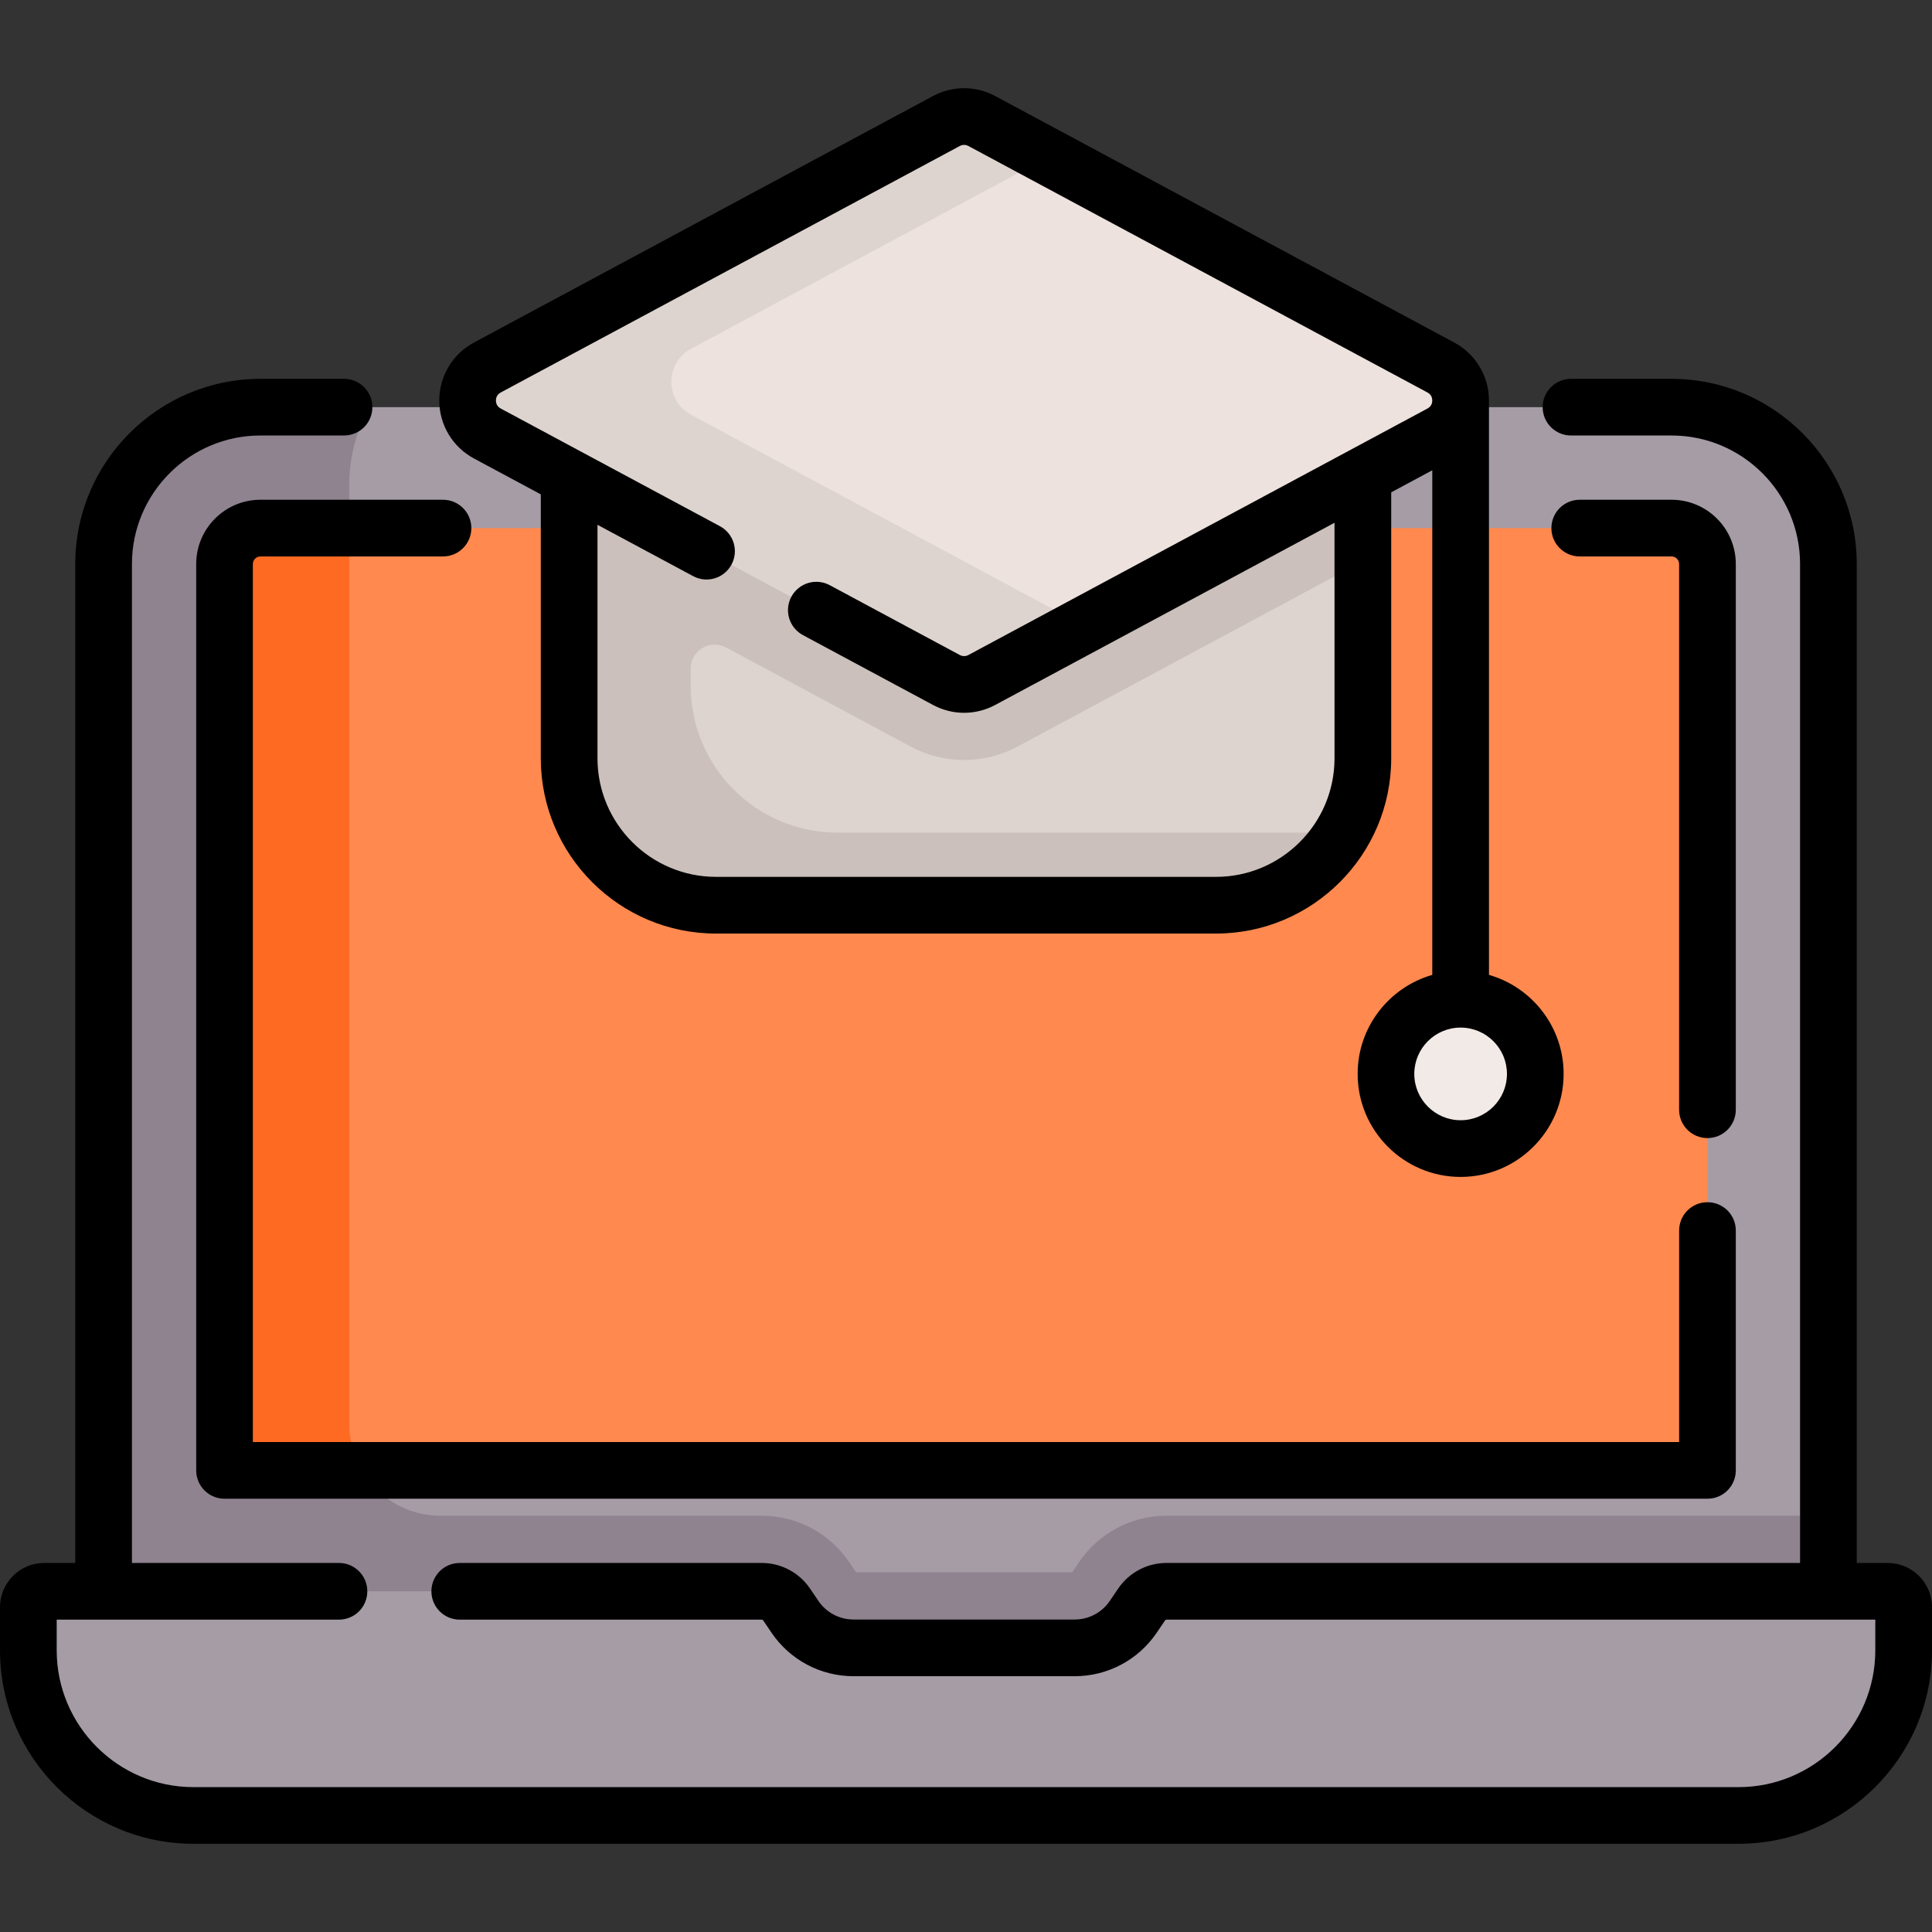
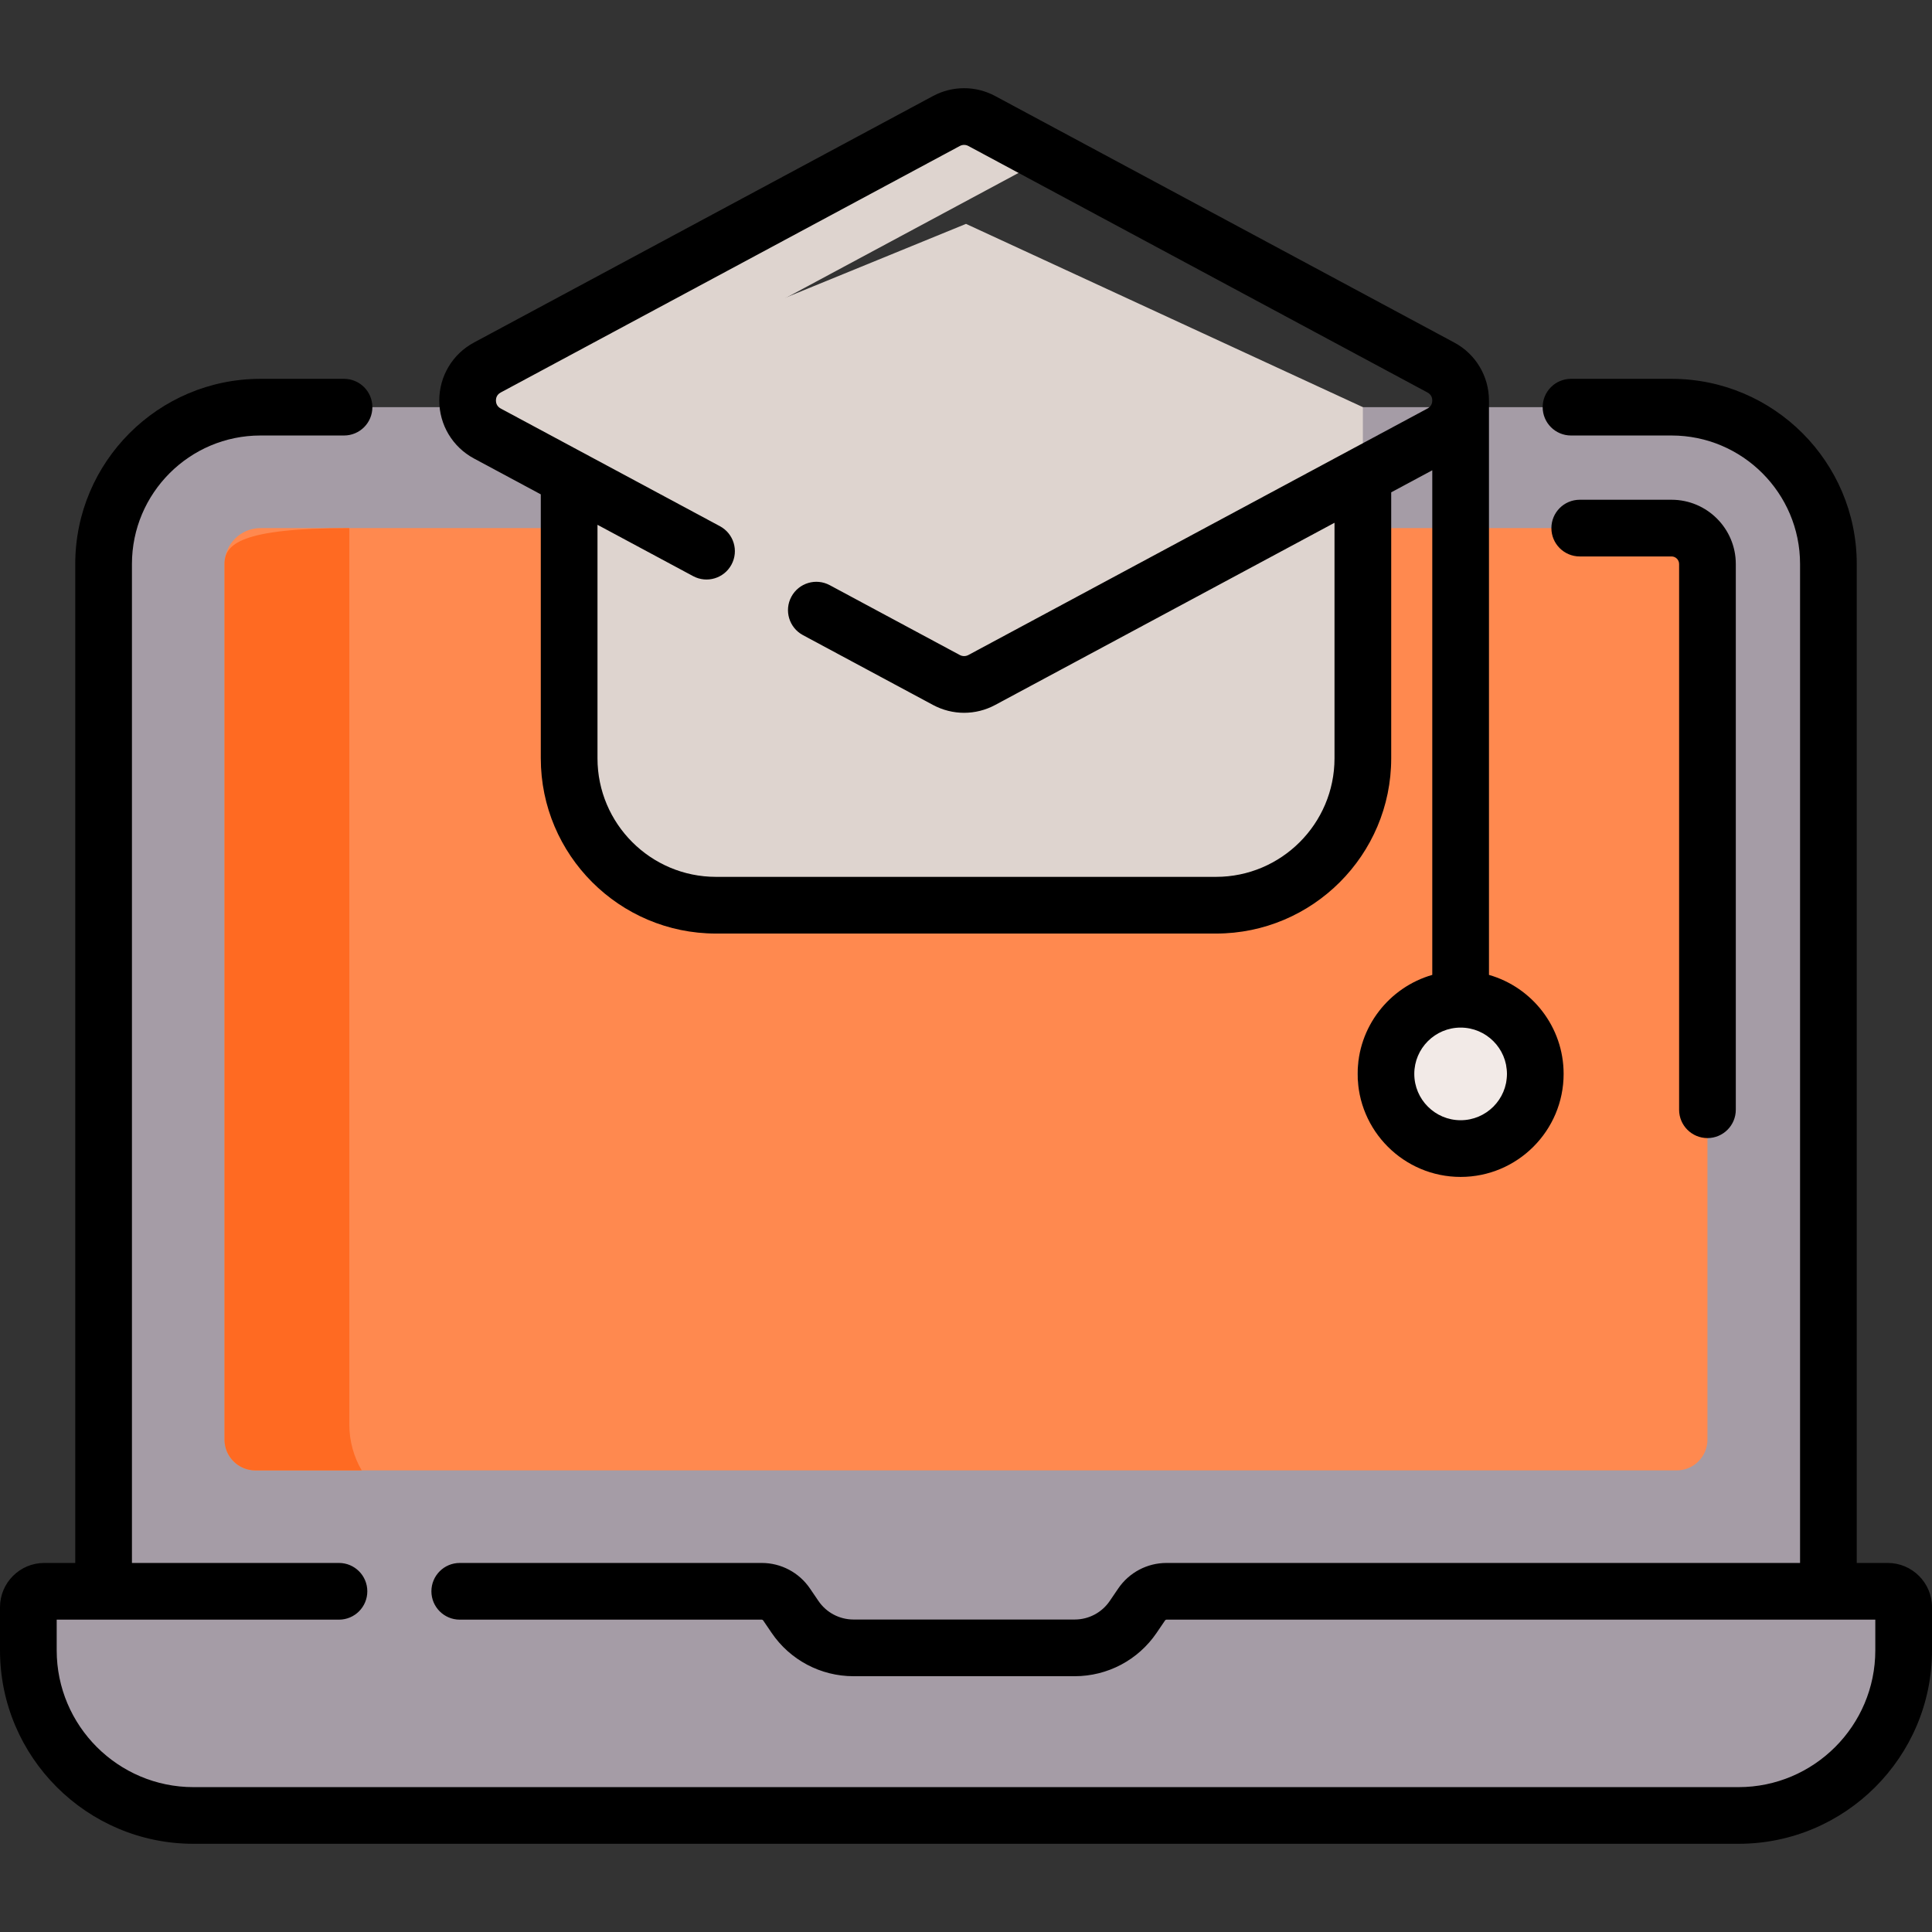
<svg xmlns="http://www.w3.org/2000/svg" width="58" height="58" viewBox="0 0 58 58" fill="none">
  <rect x="0" y="0" width="58" height="58" fill="#333333" stroke="none" />
  <g clip-path="url(#clip0_161_2837)">
    <path d="M54.89 16.932C54.89 14.332 52.782 12.223 50.181 12.223H7.819C5.218 12.223 3.11 14.332 3.11 16.932V51.137H54.89V16.932H54.89Z" fill="#A59CA6" />
-     <path d="M35.019 45.503C33.969 45.503 32.988 46.023 32.398 46.89L32.186 47.201H25.701L25.489 46.89C24.898 46.022 23.918 45.503 22.868 45.503H13.224C11.712 45.503 10.487 44.278 10.487 42.766V14.532C10.487 13.693 10.708 12.906 11.092 12.223H7.819C5.218 12.223 3.11 14.332 3.11 16.932V51.137H8.606H54.89V48.737V45.503L35.019 45.503Z" fill="#8F8390" />
    <path d="M50.181 15.854C50.777 15.854 51.259 16.337 51.259 16.932V43.218C51.259 43.728 50.846 44.142 50.335 44.142H7.665C7.154 44.142 6.74 43.728 6.74 43.218V16.932C6.74 16.337 7.223 15.854 7.819 15.854H50.181Z" fill="#FF894F" />
-     <path d="M10.487 42.766V15.854H7.819C7.223 15.854 6.74 16.337 6.74 16.932V43.218C6.74 43.728 7.154 44.142 7.665 44.142H10.858C10.623 43.738 10.487 43.268 10.487 42.766Z" fill="#FF6A22" />
+     <path d="M10.487 42.766V15.854C7.223 15.854 6.74 16.337 6.74 16.932V43.218C6.74 43.728 7.154 44.142 7.665 44.142H10.858C10.623 43.738 10.487 43.268 10.487 42.766Z" fill="#FF6A22" />
    <path d="M40.914 22.765C40.914 25.201 38.94 27.175 36.505 27.175H21.495C19.06 27.175 17.086 25.201 17.086 22.765V11.593L29 6.721L40.914 12.223V22.765Z" fill="#DED4CF" />
    <path d="M34.273 48.166L34.018 48.541C33.623 49.122 32.966 49.47 32.263 49.47H25.623C24.921 49.47 24.263 49.122 23.868 48.541L23.613 48.167C23.445 47.92 23.166 47.772 22.867 47.772H1.692C1.227 47.772 0.851 48.149 0.851 48.613V49.544C0.851 52.282 3.07 54.502 5.808 54.502H52.191C54.929 54.502 57.149 52.282 57.149 49.544V48.613C57.149 48.149 56.773 47.772 56.308 47.772H35.019C34.721 47.772 34.441 47.92 34.273 48.166Z" fill="#A59CA6" />
-     <path d="M27.338 22.413C27.83 22.677 28.385 22.816 28.943 22.816C29.501 22.816 30.056 22.677 30.548 22.413L40.914 16.847V12.223L29 6.721L17.086 11.593V16.908V22.765C17.086 25.201 19.06 27.175 21.495 27.175H36.505C38.128 27.175 39.545 26.297 40.31 24.992C40.258 24.993 40.206 24.996 40.154 24.996H25.145C22.709 24.996 20.735 23.021 20.735 20.586V20.073C20.735 19.528 21.317 19.18 21.798 19.438L27.338 22.413Z" fill="#CBC0BB" />
-     <path d="M28.412 3.633L14.63 11.033C13.84 11.457 13.84 12.59 14.63 13.014L28.412 20.414C28.744 20.592 29.143 20.592 29.475 20.414L43.257 13.014C44.046 12.59 44.046 11.457 43.257 11.033L29.475 3.633C29.143 3.455 28.744 3.455 28.412 3.633Z" fill="#EDE2DD" />
    <path d="M20.746 12.451C19.956 12.027 19.956 10.895 20.746 10.471L31.478 4.708L29.475 3.633C29.143 3.455 28.744 3.455 28.412 3.633L14.63 11.033C13.84 11.457 13.84 12.59 14.63 13.014L28.412 20.414C28.744 20.592 29.143 20.592 29.475 20.414L32.525 18.776L20.746 12.451Z" fill="#DED4CF" />
    <path d="M42.998 34.481C44.236 34.481 45.24 33.477 45.24 32.239C45.24 31.001 44.236 29.998 42.998 29.998C41.76 29.998 40.757 31.001 40.757 32.239C40.757 33.477 41.76 34.481 42.998 34.481Z" fill="#F2EAE7" />
    <path d="M56.672 46.921H55.741V16.932C55.741 13.867 53.247 11.373 50.181 11.373H47.163C46.693 11.373 46.312 11.754 46.312 12.223C46.312 12.694 46.693 13.074 47.163 13.074H50.181C52.308 13.074 54.039 14.805 54.039 16.932V46.921H35.019C34.438 46.921 33.897 47.208 33.57 47.688L33.315 48.063C33.078 48.411 32.685 48.619 32.263 48.619H25.623C25.202 48.619 24.808 48.411 24.571 48.063L24.316 47.688C23.99 47.208 23.448 46.921 22.868 46.921H13.802C13.332 46.921 12.951 47.302 12.951 47.772C12.951 48.242 13.332 48.623 13.802 48.623H22.868C22.884 48.623 22.9 48.631 22.91 48.645L23.165 49.02C23.719 49.835 24.638 50.321 25.623 50.321H32.263C33.249 50.321 34.168 49.835 34.722 49.02L34.977 48.645C34.986 48.631 35.002 48.623 35.019 48.623H56.298V49.544C56.298 51.808 54.456 53.651 52.191 53.651H5.808C3.544 53.651 1.702 51.808 1.702 49.544V48.623H10.176C10.646 48.623 11.027 48.242 11.027 47.772C11.027 47.302 10.646 46.921 10.176 46.921H3.961V16.932C3.961 14.805 5.692 13.074 7.819 13.074H10.328C10.798 13.074 11.179 12.694 11.179 12.223C11.179 11.754 10.798 11.373 10.328 11.373H7.819C4.753 11.373 2.259 13.867 2.259 16.932V46.921H1.328C0.596 46.921 0 47.517 0 48.249V49.544C0 52.746 2.606 55.352 5.808 55.352H52.192C55.394 55.352 58 52.746 58 49.544V48.249C58 47.517 57.404 46.921 56.672 46.921Z" fill="black" />
-     <path d="M7.819 16.705H13.299C13.769 16.705 14.15 16.324 14.15 15.854C14.15 15.384 13.769 15.003 13.299 15.003H7.819C6.755 15.003 5.89 15.868 5.89 16.932V44.142C5.89 44.612 6.27 44.993 6.741 44.993H51.259C51.73 44.993 52.11 44.612 52.11 44.142V36.941C52.11 36.471 51.73 36.091 51.259 36.091C50.789 36.091 50.409 36.471 50.409 36.941V43.291H7.591V16.932C7.591 16.807 7.693 16.705 7.819 16.705Z" fill="black" />
    <path d="M52.11 16.932C52.11 15.868 51.245 15.003 50.181 15.003H47.425C46.955 15.003 46.574 15.384 46.574 15.854C46.574 16.324 46.955 16.705 47.425 16.705H50.181C50.306 16.705 50.408 16.807 50.408 16.932V33.315C50.408 33.785 50.789 34.166 51.259 34.166C51.729 34.166 52.11 33.785 52.11 33.315V16.932Z" fill="black" />
    <path d="M14.227 13.763L16.235 14.841V22.765C16.235 25.666 18.595 28.026 21.495 28.026H36.505C39.405 28.026 41.765 25.666 41.765 22.765V14.78L42.998 14.118V29.267C41.706 29.638 40.757 30.829 40.757 32.239C40.757 33.944 42.144 35.332 43.849 35.332C45.554 35.332 46.941 33.944 46.941 32.239C46.941 30.829 45.992 29.637 44.7 29.267V12.023C44.7 12.023 44.7 12.023 44.7 12.023C44.7 11.295 44.301 10.628 43.659 10.284L29.878 2.884C29.293 2.569 28.594 2.569 28.009 2.883L14.227 10.284C13.585 10.628 13.187 11.295 13.187 12.024C13.187 12.752 13.585 13.418 14.227 13.763ZM45.24 32.239C45.24 33.006 44.616 33.63 43.849 33.63C43.082 33.63 42.458 33.006 42.458 32.239C42.458 31.473 43.082 30.849 43.849 30.849C44.616 30.849 45.24 31.473 45.24 32.239ZM15.032 11.783L28.814 4.383C28.895 4.339 28.991 4.339 29.072 4.383L42.854 11.783C42.979 11.85 42.998 11.962 42.998 12.023C42.998 12.084 42.979 12.197 42.854 12.264L29.072 19.664C28.991 19.707 28.895 19.707 28.814 19.664L24.909 17.567C24.495 17.345 23.98 17.5 23.757 17.915C23.535 18.329 23.69 18.844 24.105 19.067L28.009 21.163C28.302 21.32 28.622 21.399 28.943 21.399C29.264 21.399 29.585 21.32 29.877 21.163L40.063 15.694V22.765C40.063 24.727 38.467 26.324 36.505 26.324H21.495C19.533 26.324 17.937 24.727 17.937 22.765V15.755L20.808 17.296C21.222 17.519 21.738 17.363 21.96 16.949C22.183 16.535 22.027 16.02 21.613 15.797L15.032 12.264C14.907 12.197 14.888 12.084 14.888 12.023C14.888 11.962 14.907 11.85 15.032 11.783Z" fill="black" />
  </g>
  <defs>
    <clipPath id="clip0_161_2837">
      <rect width="58" height="58" fill="white" />
    </clipPath>
  </defs>
</svg>